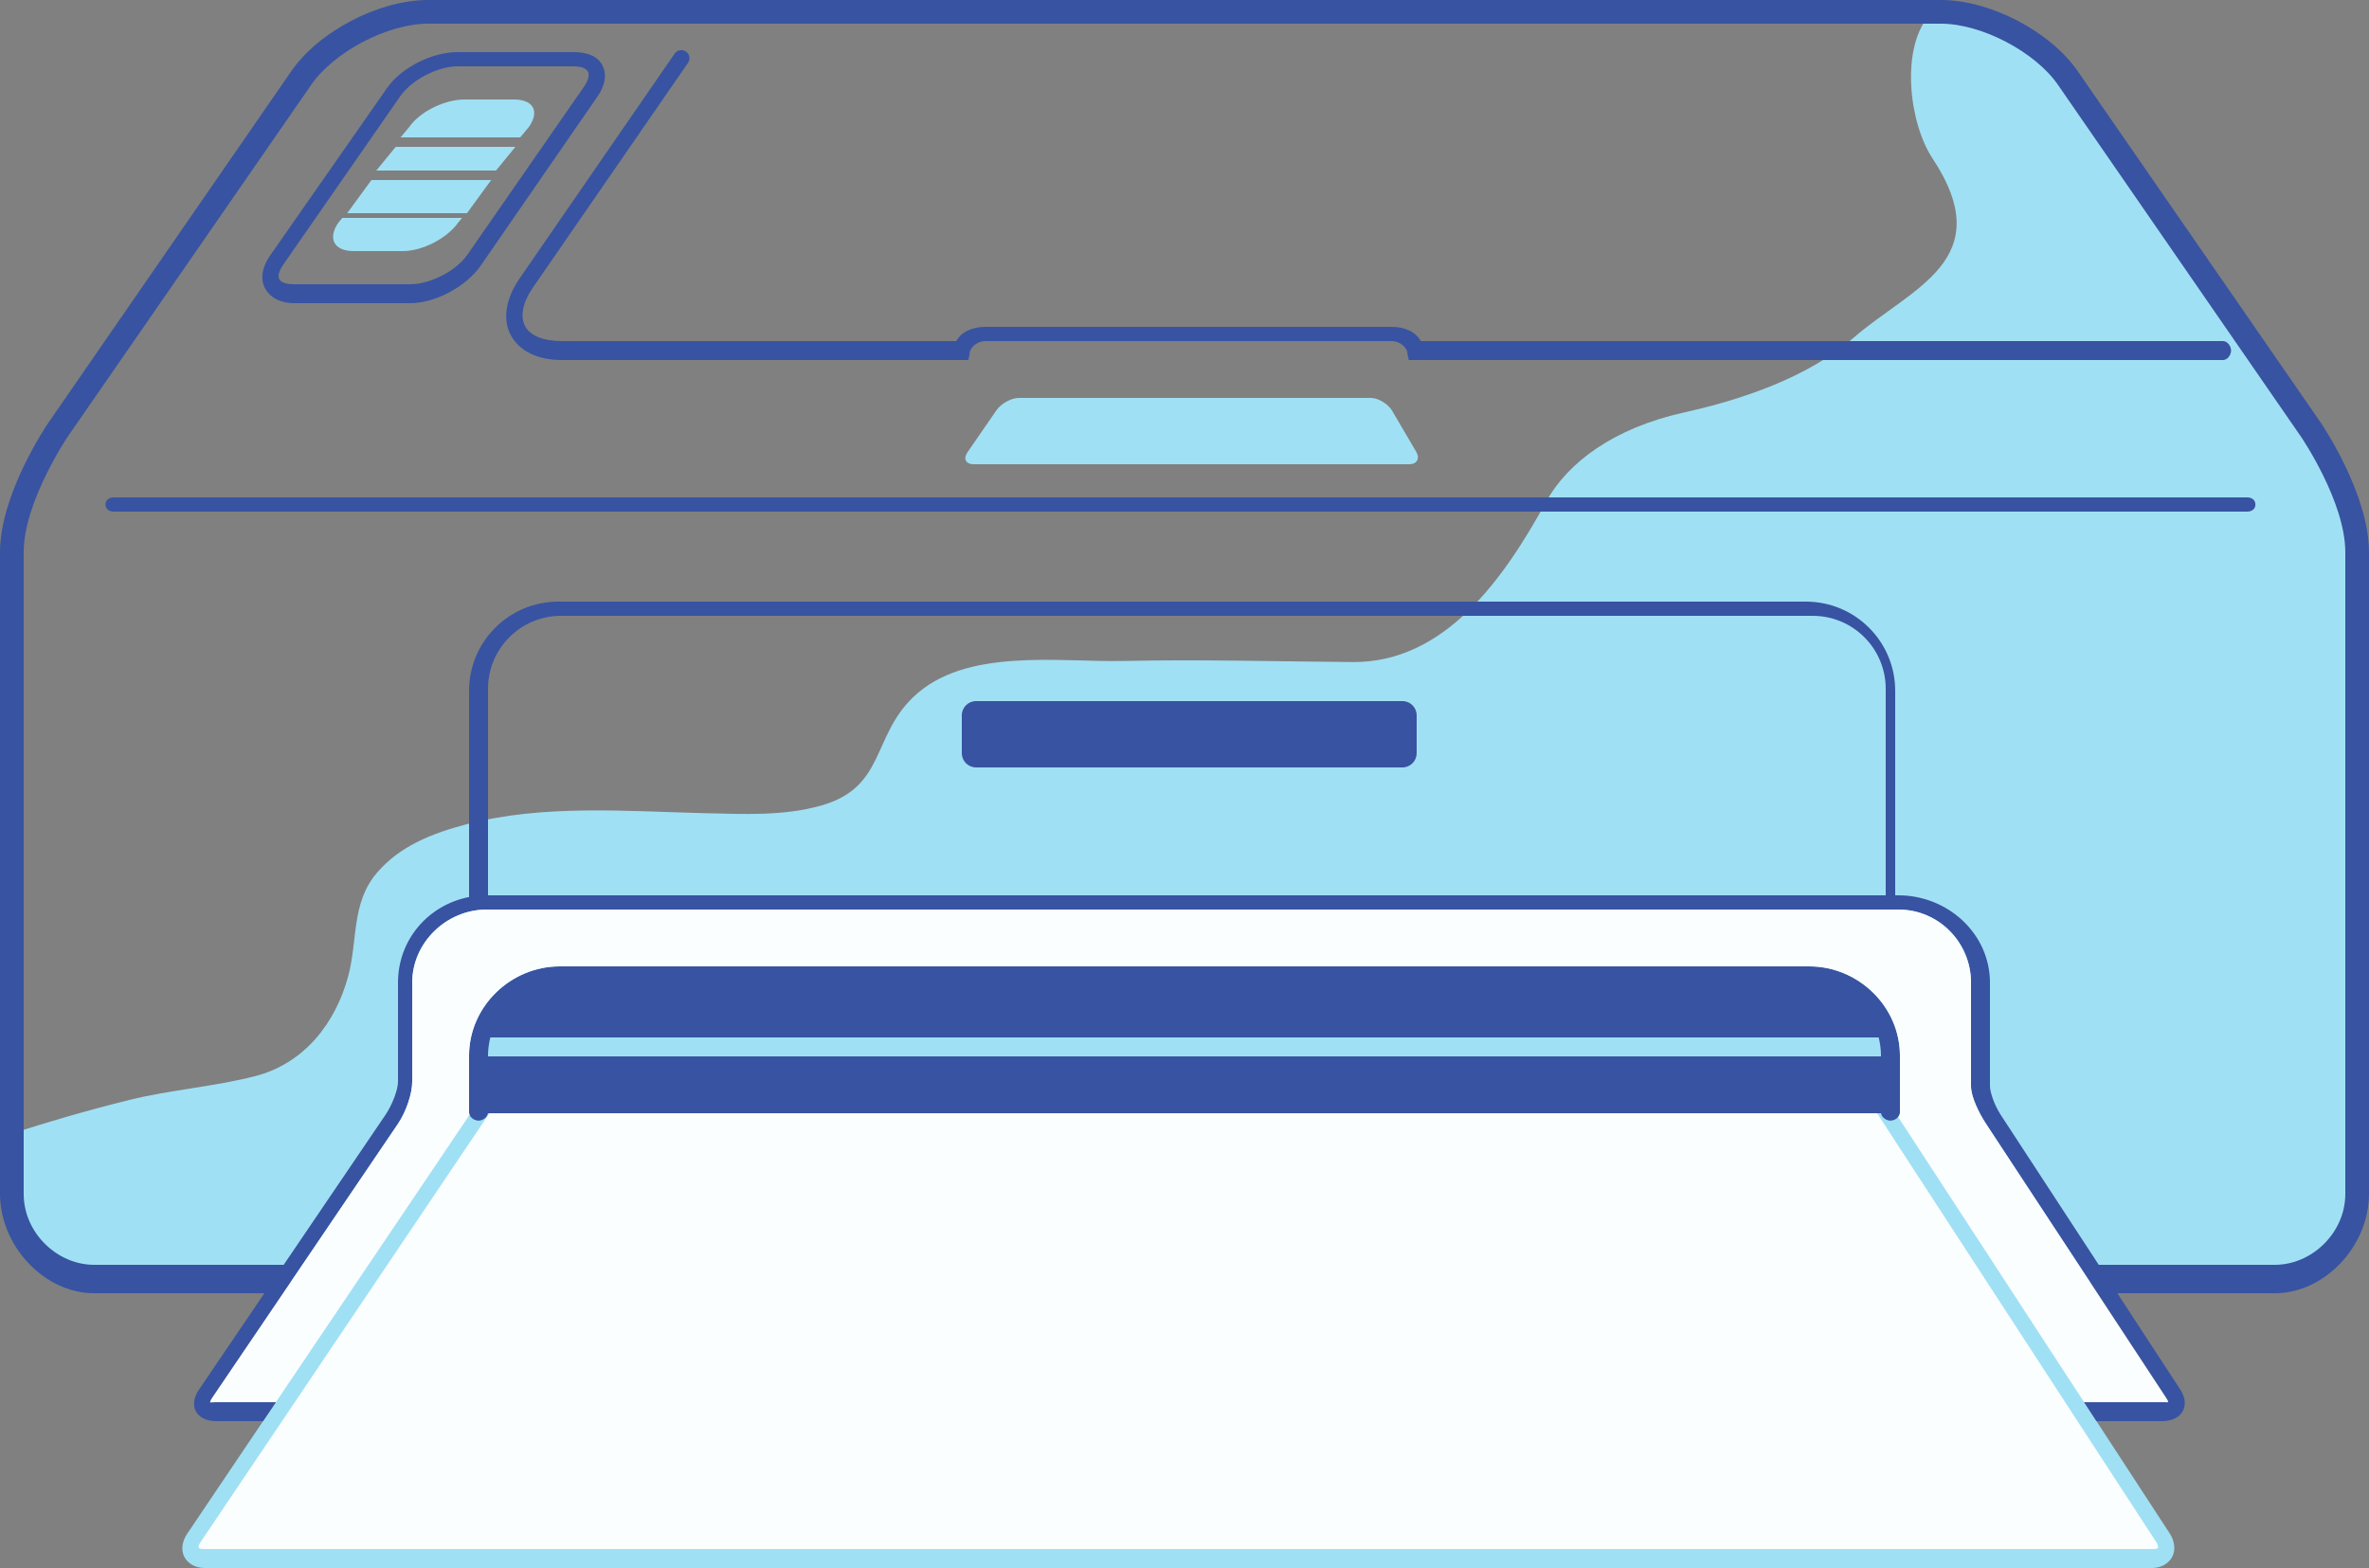
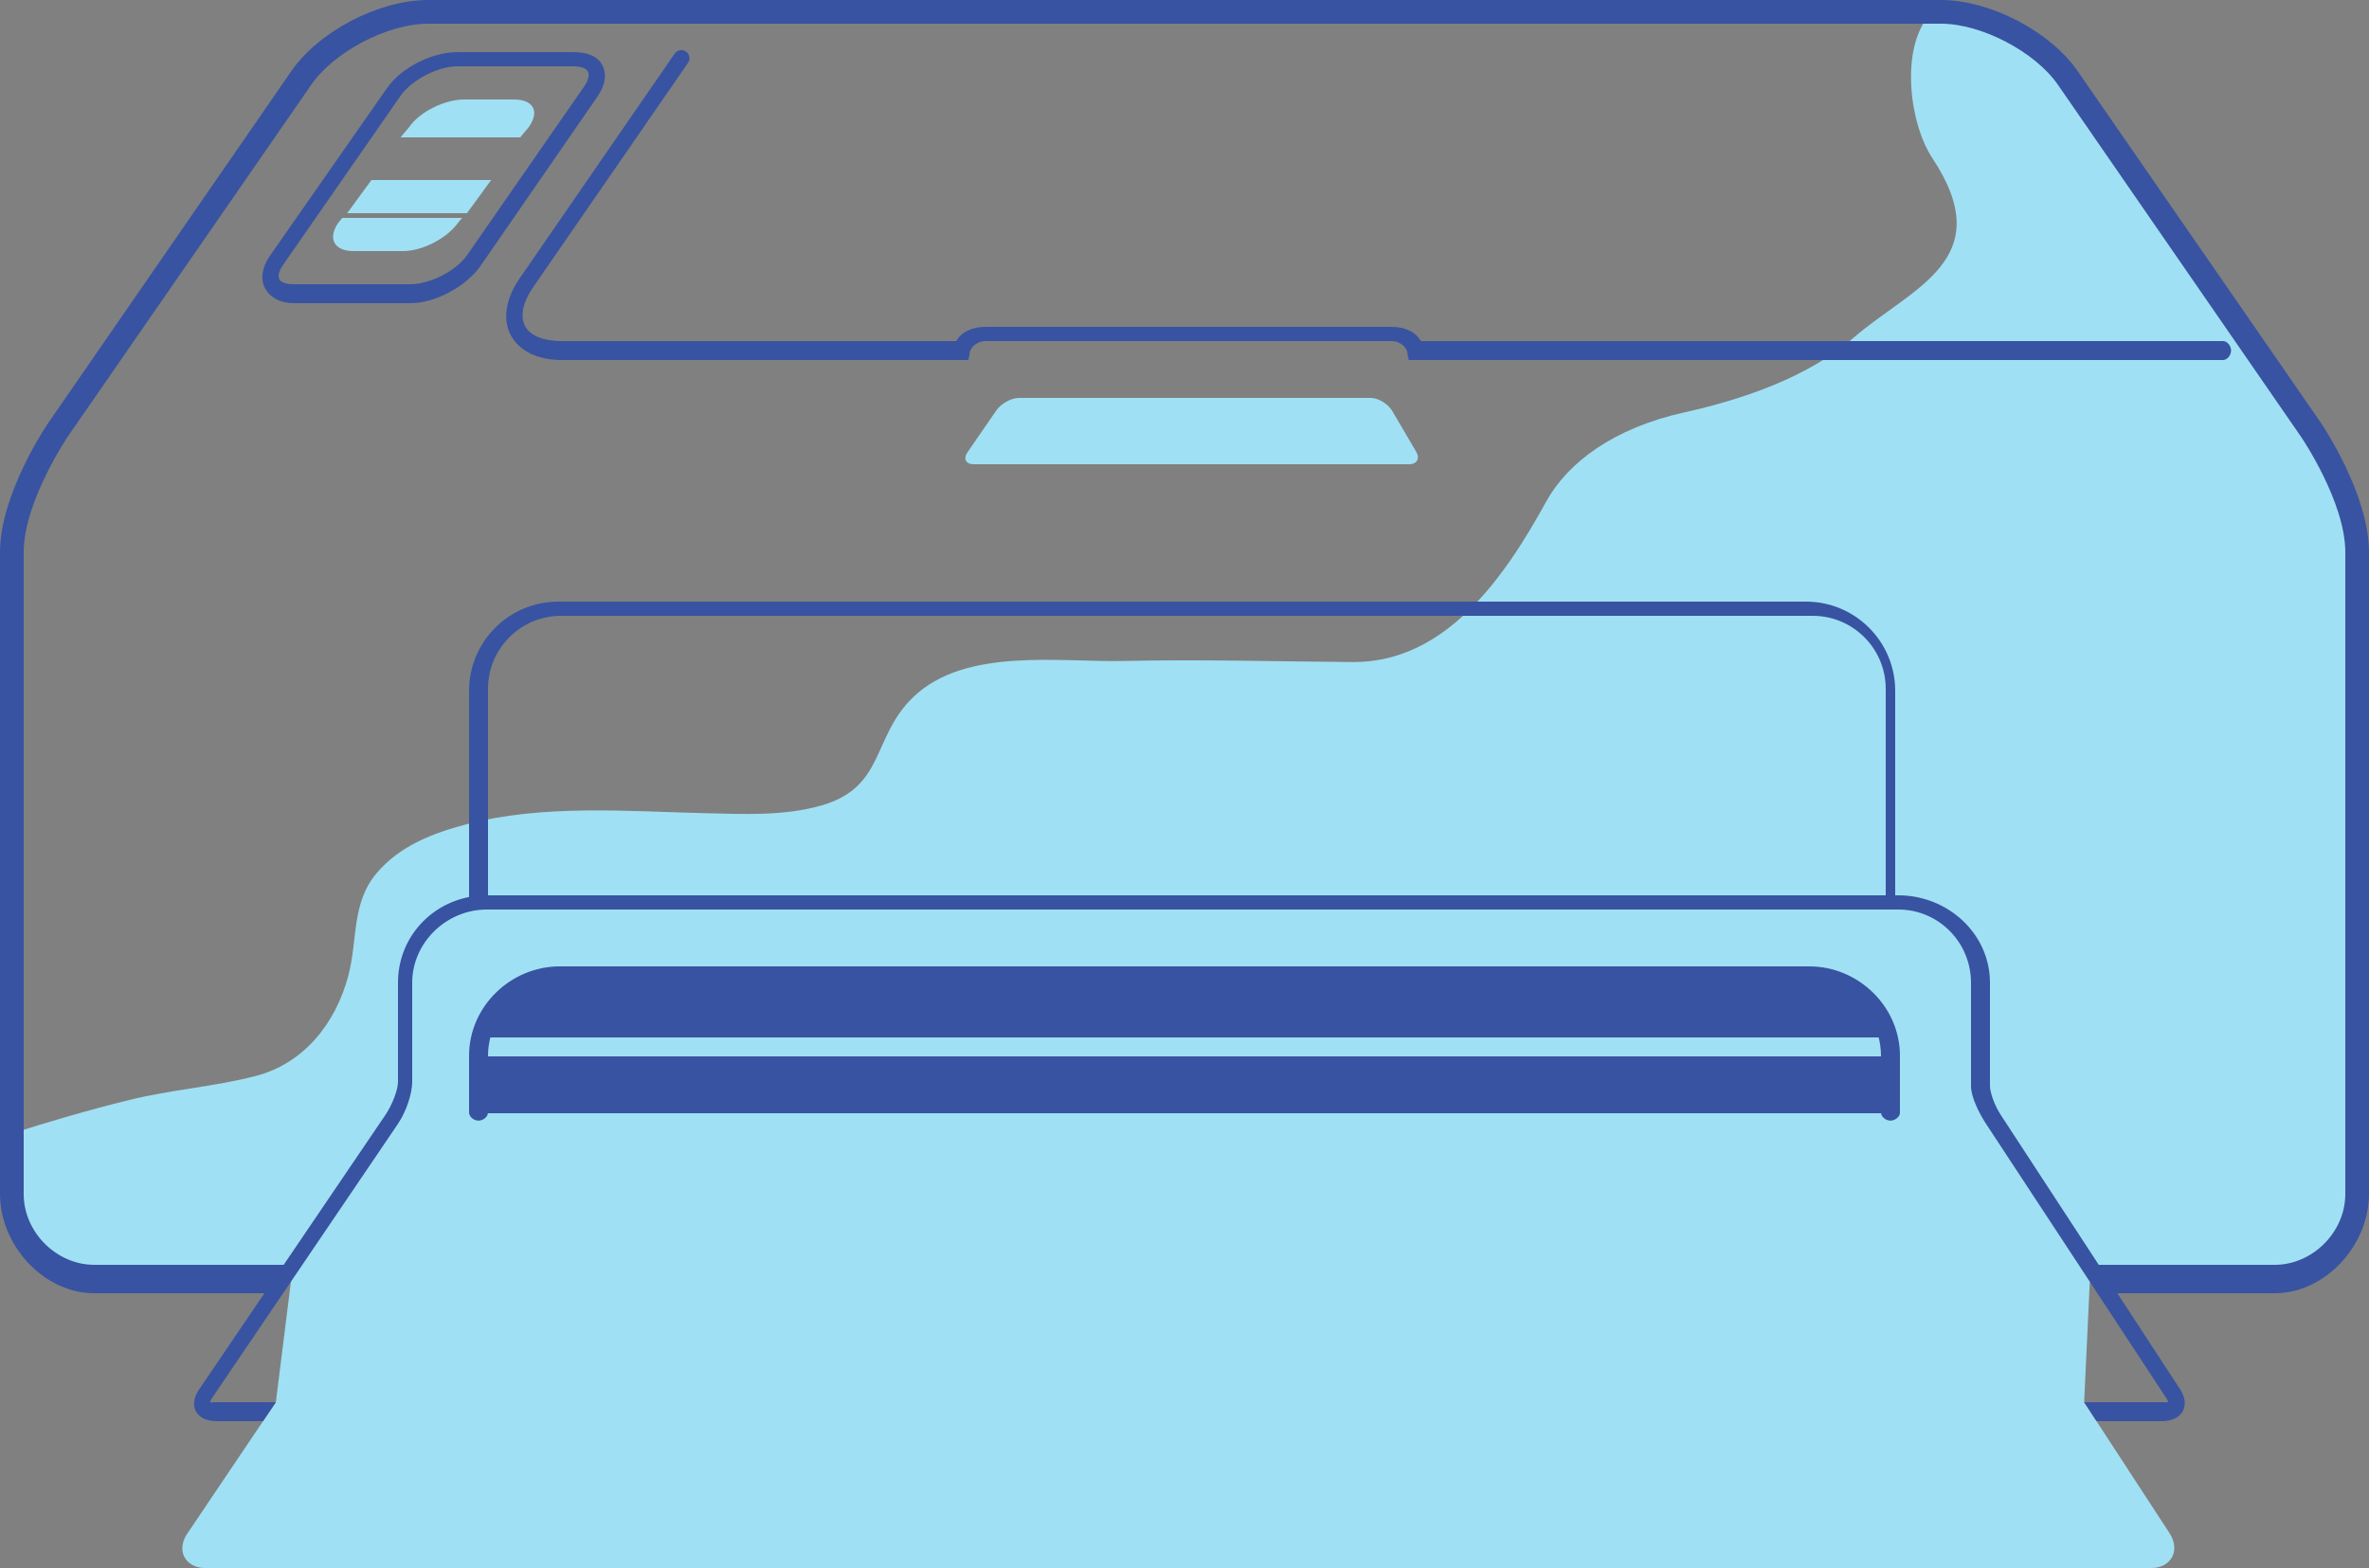
<svg xmlns="http://www.w3.org/2000/svg" height="331.0" preserveAspectRatio="xMidYMid meet" version="1.0" viewBox="0.0 0.0 500.0 331.0" width="500.0" zoomAndPan="magnify">
  <rect x="0.0" y="0.0" width="500.0" height="331.0" fill="#808080" stroke="none" />
  <g>
    <g id="change1_1">
      <path d="M 487.297 90.742 L 436.457 16.863 C 431.133 9.09 419.074 3.438 409.656 3.438 C 409.656 3.438 407.016 3.438 406.992 3.465 C 401.121 10.633 402.996 26.062 407.855 33.402 C 422.074 54.898 403.395 60.719 391.223 71.289 C 381.523 79.715 367.457 84.406 355.473 87.059 C 340.625 90.348 330.871 97.617 326.316 105.926 C 317.449 122.098 304.992 139.898 285.508 139.758 C 269.398 139.637 253.344 139.176 237.234 139.527 C 223.438 139.832 203.652 136.598 192.68 147.223 C 183.973 155.652 186.844 166.219 173.301 170.051 C 165.422 172.285 157.031 171.852 148.926 171.664 C 132.324 171.277 114.652 169.734 98.41 174.016 C 91.316 175.883 84.344 178.57 79.48 184.336 C 74.133 190.676 75.527 198.449 73.496 206.043 C 70.832 215.996 64.18 224.527 53.832 227.176 C 45.109 229.41 36.059 230.031 27.273 232.203 C 18.641 234.336 10.125 236.805 1.711 239.547 L 1.711 251.793 C 1.711 261.211 10.461 270.562 19.879 270.562 L 61.402 270.562 L 58.223 296 L 55.523 300 L 39.52 323.75 C 38.387 325.426 38.168 327.262 38.918 328.676 C 39.66 330.07 41.219 331 43.199 331 L 454.156 331 C 456.129 331 457.691 330.07 458.449 328.676 C 459.215 327.262 459.02 325.352 457.914 323.664 L 442.484 300 L 439.879 296 L 441.07 270.562 L 480.121 270.562 C 489.539 270.562 496.574 261.211 496.574 251.793 L 496.574 116.312 C 496.574 104.793 487.297 90.742 487.297 90.742" fill="#a0e0f4" />
    </g>
    <g id="change1_2">
      <path d="M 205.484 98 L 297.426 98 C 299.074 98 299.734 96.77 298.891 95.352 L 293.816 86.695 C 292.973 85.277 290.934 84 289.285 84 L 215.051 84 C 213.402 84 211.277 85.223 210.332 86.574 L 204.199 95.473 C 203.258 96.824 203.832 98 205.484 98" fill="#a0e0f4" />
    </g>
    <g id="change1_3">
-       <path d="M 108.777 31 L 83.52 31 L 79.422 36 L 104.691 36 L 108.777 31" fill="#a0e0f4" />
-     </g>
+       </g>
    <g id="change1_4">
      <path d="M 111.637 26.785 C 113.969 23.426 112.527 21 108.438 21 L 98.027 21 C 93.938 21 88.684 23.48 86.348 26.84 L 84.543 29 L 109.801 29 L 111.637 26.785" fill="#a0e0f4" />
    </g>
    <g id="change1_5">
      <path d="M 74.609 53 L 85.078 53 C 89.168 53 94.418 50.285 96.75 46.922 L 97.535 46 L 72.254 46 L 71.418 46.996 C 69.086 50.355 70.52 53 74.609 53" fill="#a0e0f4" />
    </g>
    <g id="change1_6">
      <path d="M 103.668 38 L 78.398 38 L 73.277 45 L 98.559 45 L 103.668 38" fill="#a0e0f4" />
    </g>
    <g id="change2_1">
      <path d="M 59.785 55.859 L 84.484 20.301 C 86.863 16.875 92.379 14 96.523 14 L 120.992 14 C 122.551 14 123.707 14.387 124.09 15.113 C 124.469 15.84 124.164 16.996 123.27 18.285 L 98.641 53.781 C 96.27 57.207 90.762 60 86.609 60 L 62.055 60 C 60.492 60 59.336 59.672 58.961 58.953 C 58.586 58.234 58.895 57.145 59.785 55.859 Z M 62.055 64 L 86.609 64 C 91.906 64 98.43 60.445 101.453 56.082 L 126.086 20.402 C 127.766 17.977 128.133 15.691 127.121 13.762 C 126.109 11.828 123.934 11 120.992 11 L 96.523 11 C 91.23 11 84.707 14.238 81.672 18.609 L 56.973 53.992 C 55.289 56.41 54.918 58.898 55.926 60.824 C 56.934 62.746 59.109 64 62.055 64" fill="#3853a1" />
    </g>
    <g id="change2_2">
-       <path d="M 296 148 L 206 148 C 204.344 148 203 149.344 203 151 L 203 159 C 203 160.656 204.344 162 206 162 L 296 162 C 297.656 162 299 160.656 299 159 L 299 151 C 299 149.344 297.656 148 296 148" fill="#3853a1" />
-     </g>
+       </g>
    <g id="change2_3">
      <path d="M 103 173.223 L 103 145.41 C 103 136.898 109.898 130 118.41 130 L 382.59 130 C 391.102 130 398 136.898 398 145.41 L 398 189 L 103 189 Z M 14.32 92.137 L 65.664 17.934 C 70.395 11.031 81.695 5 90.344 5 L 409.656 5 C 418.305 5 429.641 11.031 434.379 17.945 L 485.668 92.219 C 485.762 92.355 495 105.949 495 116.562 L 495 252.039 C 495 260.215 487.973 267 480.121 267 L 442.961 267 L 422.293 235.375 C 420.777 233.055 420 230.367 420 229.305 L 420 207.453 C 420 197.066 411.07 189 400.684 189 L 400 189 L 400 145.836 C 400 135.434 391.566 127 381.164 127 L 117.836 127 C 107.434 127 99 135.434 99 145.836 L 99 189.359 C 90.418 191.027 84 198.348 84 207.449 L 84 228.379 C 84 230.066 82.77 233.25 81.371 235.32 L 59.875 267 L 19.879 267 C 12.027 267 5 260.215 5 252.043 L 5 116.562 C 5 105.977 14.238 92.254 14.32 92.137 Z M 489.836 89.246 L 438.574 15.102 C 432.824 6.703 420.121 0 409.656 0 L 90.344 0 C 79.879 0 67.176 6.703 61.434 15.09 L 10.152 89.328 C 9.738 89.938 0 104.387 0 116.562 L 0 252.039 C 0 262.949 9.289 273 19.879 273 L 55.805 273 L 41.988 293.359 C 40.5 295.562 40.941 297.16 41.336 297.906 C 41.742 298.672 42.848 300 45.668 300 L 55.523 300 L 58.223 296 L 45.668 296 C 44.797 296 44.41 296.055 44.375 296.055 C 44.375 296.047 44.258 295.852 44.742 295.137 L 83.996 237.23 C 85.801 234.559 87 230.754 87 228.379 L 87 207.453 C 87 198.953 94.242 192 102.738 192 L 400.684 192 C 409.18 192 416 198.953 416 207.453 L 416 229.309 C 416 231.512 417.648 234.906 419.141 237.188 L 457.172 295.066 C 457.578 295.688 457.621 295.93 457.625 295.969 C 457.562 296.039 457.176 296 456.277 296 L 439.875 296 L 442.484 300 L 456.277 300 C 459.094 300 460.273 298.668 460.688 297.902 C 461.09 297.156 461.609 295.535 460.156 293.312 L 446.883 273 L 480.121 273 C 490.711 273 500 262.949 500 252.043 L 500 116.562 C 500 104.387 490.262 89.871 489.836 89.246" fill="#3853a1" />
    </g>
    <g id="change2_4">
-       <path d="M 476.027 106.5 C 476.027 105.555 475.262 105 474.316 105 L 23.973 105 C 23.027 105 22.262 105.555 22.262 106.5 C 22.262 107.445 23.027 108 23.973 108 L 474.316 108 C 475.262 108 476.027 107.445 476.027 106.5" fill="#3853a1" />
-     </g>
+       </g>
    <g id="change2_5">
      <path d="M 396.516 219 C 396.82 220.246 397 221.539 397 222.863 L 397 223 L 103 223 L 103 222.863 C 103 221.539 103.18 220.246 103.484 219 Z M 401 222.863 C 401 212.477 392.234 204 381.852 204 L 118.152 204 C 107.766 204 99 212.477 99 222.863 L 99 234.852 C 99 235.02 99.043 235.184 99.105 235.336 C 99.387 236.043 100.227 236.562 101 236.562 C 101.895 236.562 102.875 235.875 102.98 235 L 397.02 235 C 397.125 235.875 398.105 236.562 399 236.562 C 399.594 236.562 400.227 236.262 400.621 235.801 C 400.852 235.531 401 235.203 401 234.848 L 401 222.863" fill="#3853a1" />
    </g>
    <g id="change2_6">
      <path d="M 470.891 74 C 470.891 73.059 470.121 72 469.18 72 L 299.863 72 C 298.801 70 296.438 69 293.664 69 L 208.047 69 C 205.273 69 202.91 70 201.848 72 L 118.543 72 C 114.727 72 111.898 70.891 110.805 68.816 C 109.727 66.73 110.344 63.777 112.531 60.625 L 145.223 13.25 C 145.754 12.465 145.562 11.414 144.777 10.883 C 144.004 10.336 142.926 10.547 142.395 11.316 L 109.707 58.715 C 106.73 63.016 106.043 67.391 107.773 70.695 C 109.504 73.984 113.32 76 118.543 76 L 204.383 76 C 204.535 75 204.621 75.164 204.621 74.855 C 204.621 73.418 206.129 72 208.047 72 L 293.664 72 C 295.582 72 297.09 73.418 297.09 74.855 C 297.09 75.164 297.176 75 297.328 76 L 469.18 76 C 470.121 76 470.891 74.941 470.891 74" fill="#3853a1" />
    </g>
    <g id="change3_1">
-       <path d="M 457.172 295.066 L 419.141 237.188 C 417.648 234.906 416 231.512 416 229.309 L 416 207.453 C 416 198.953 409.18 192 400.684 192 L 102.738 192 C 94.242 192 87 198.953 87 207.453 L 87 228.379 C 87 230.754 85.801 234.559 83.996 237.23 L 44.742 295.137 C 44.258 295.852 44.375 296.047 44.375 296.055 C 44.41 296.055 44.797 296 45.668 296 L 58.223 296 L 99.105 235.336 C 99.043 235.184 99 235.02 99 234.852 L 99 222.863 C 99 212.477 107.766 204 118.152 204 L 381.852 204 C 392.234 204 401 212.477 401 222.863 L 401 234.848 C 401 235.203 400.852 235.527 400.621 235.801 L 439.875 296 L 456.277 296 C 457.176 296 457.562 296.039 457.625 295.969 C 457.621 295.93 457.578 295.688 457.172 295.066" fill="#fbfefe" />
-     </g>
+       </g>
    <g id="change3_2">
-       <path d="M 396.172 235 L 103.297 235 L 42.359 325.492 C 41.926 326.137 41.84 326.531 41.941 326.727 C 42.039 326.91 42.473 327 43.199 327 L 454.156 327 C 454.891 327 455.328 326.957 455.434 326.758 C 455.551 326.543 455.477 326.113 455.047 325.457 L 396.172 235" fill="#fbfefe" />
-     </g>
+       </g>
  </g>
</svg>